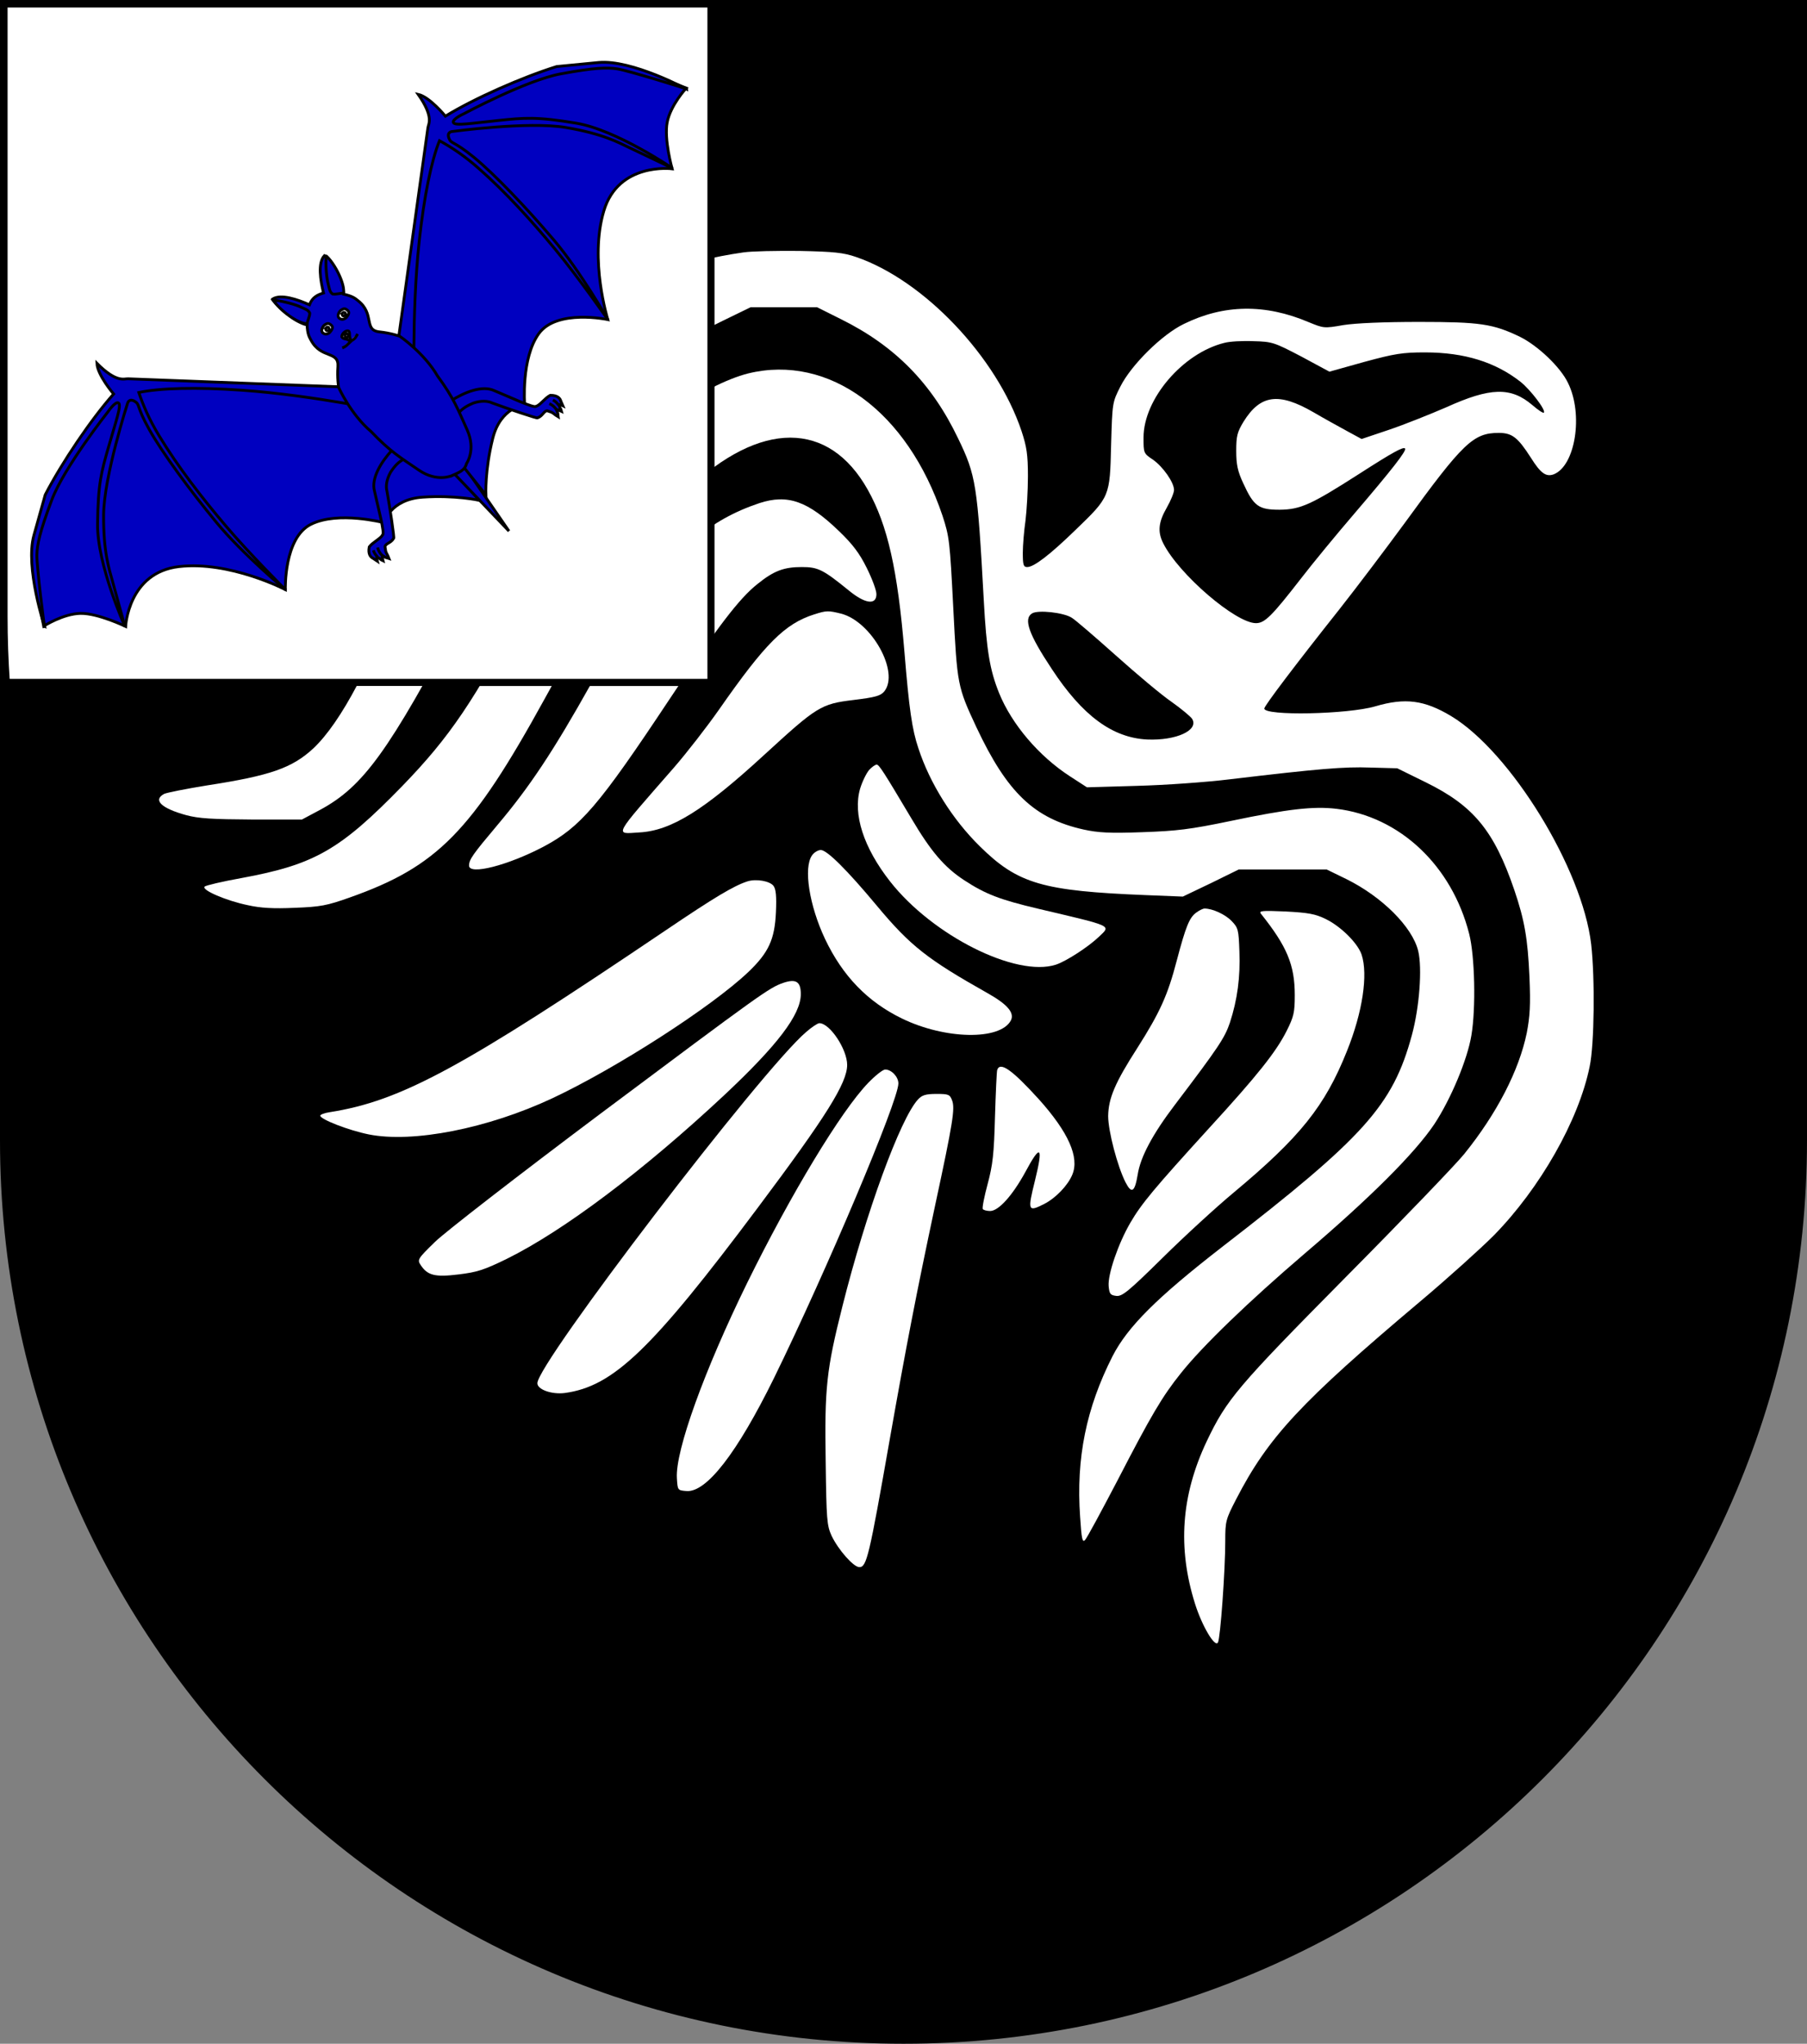
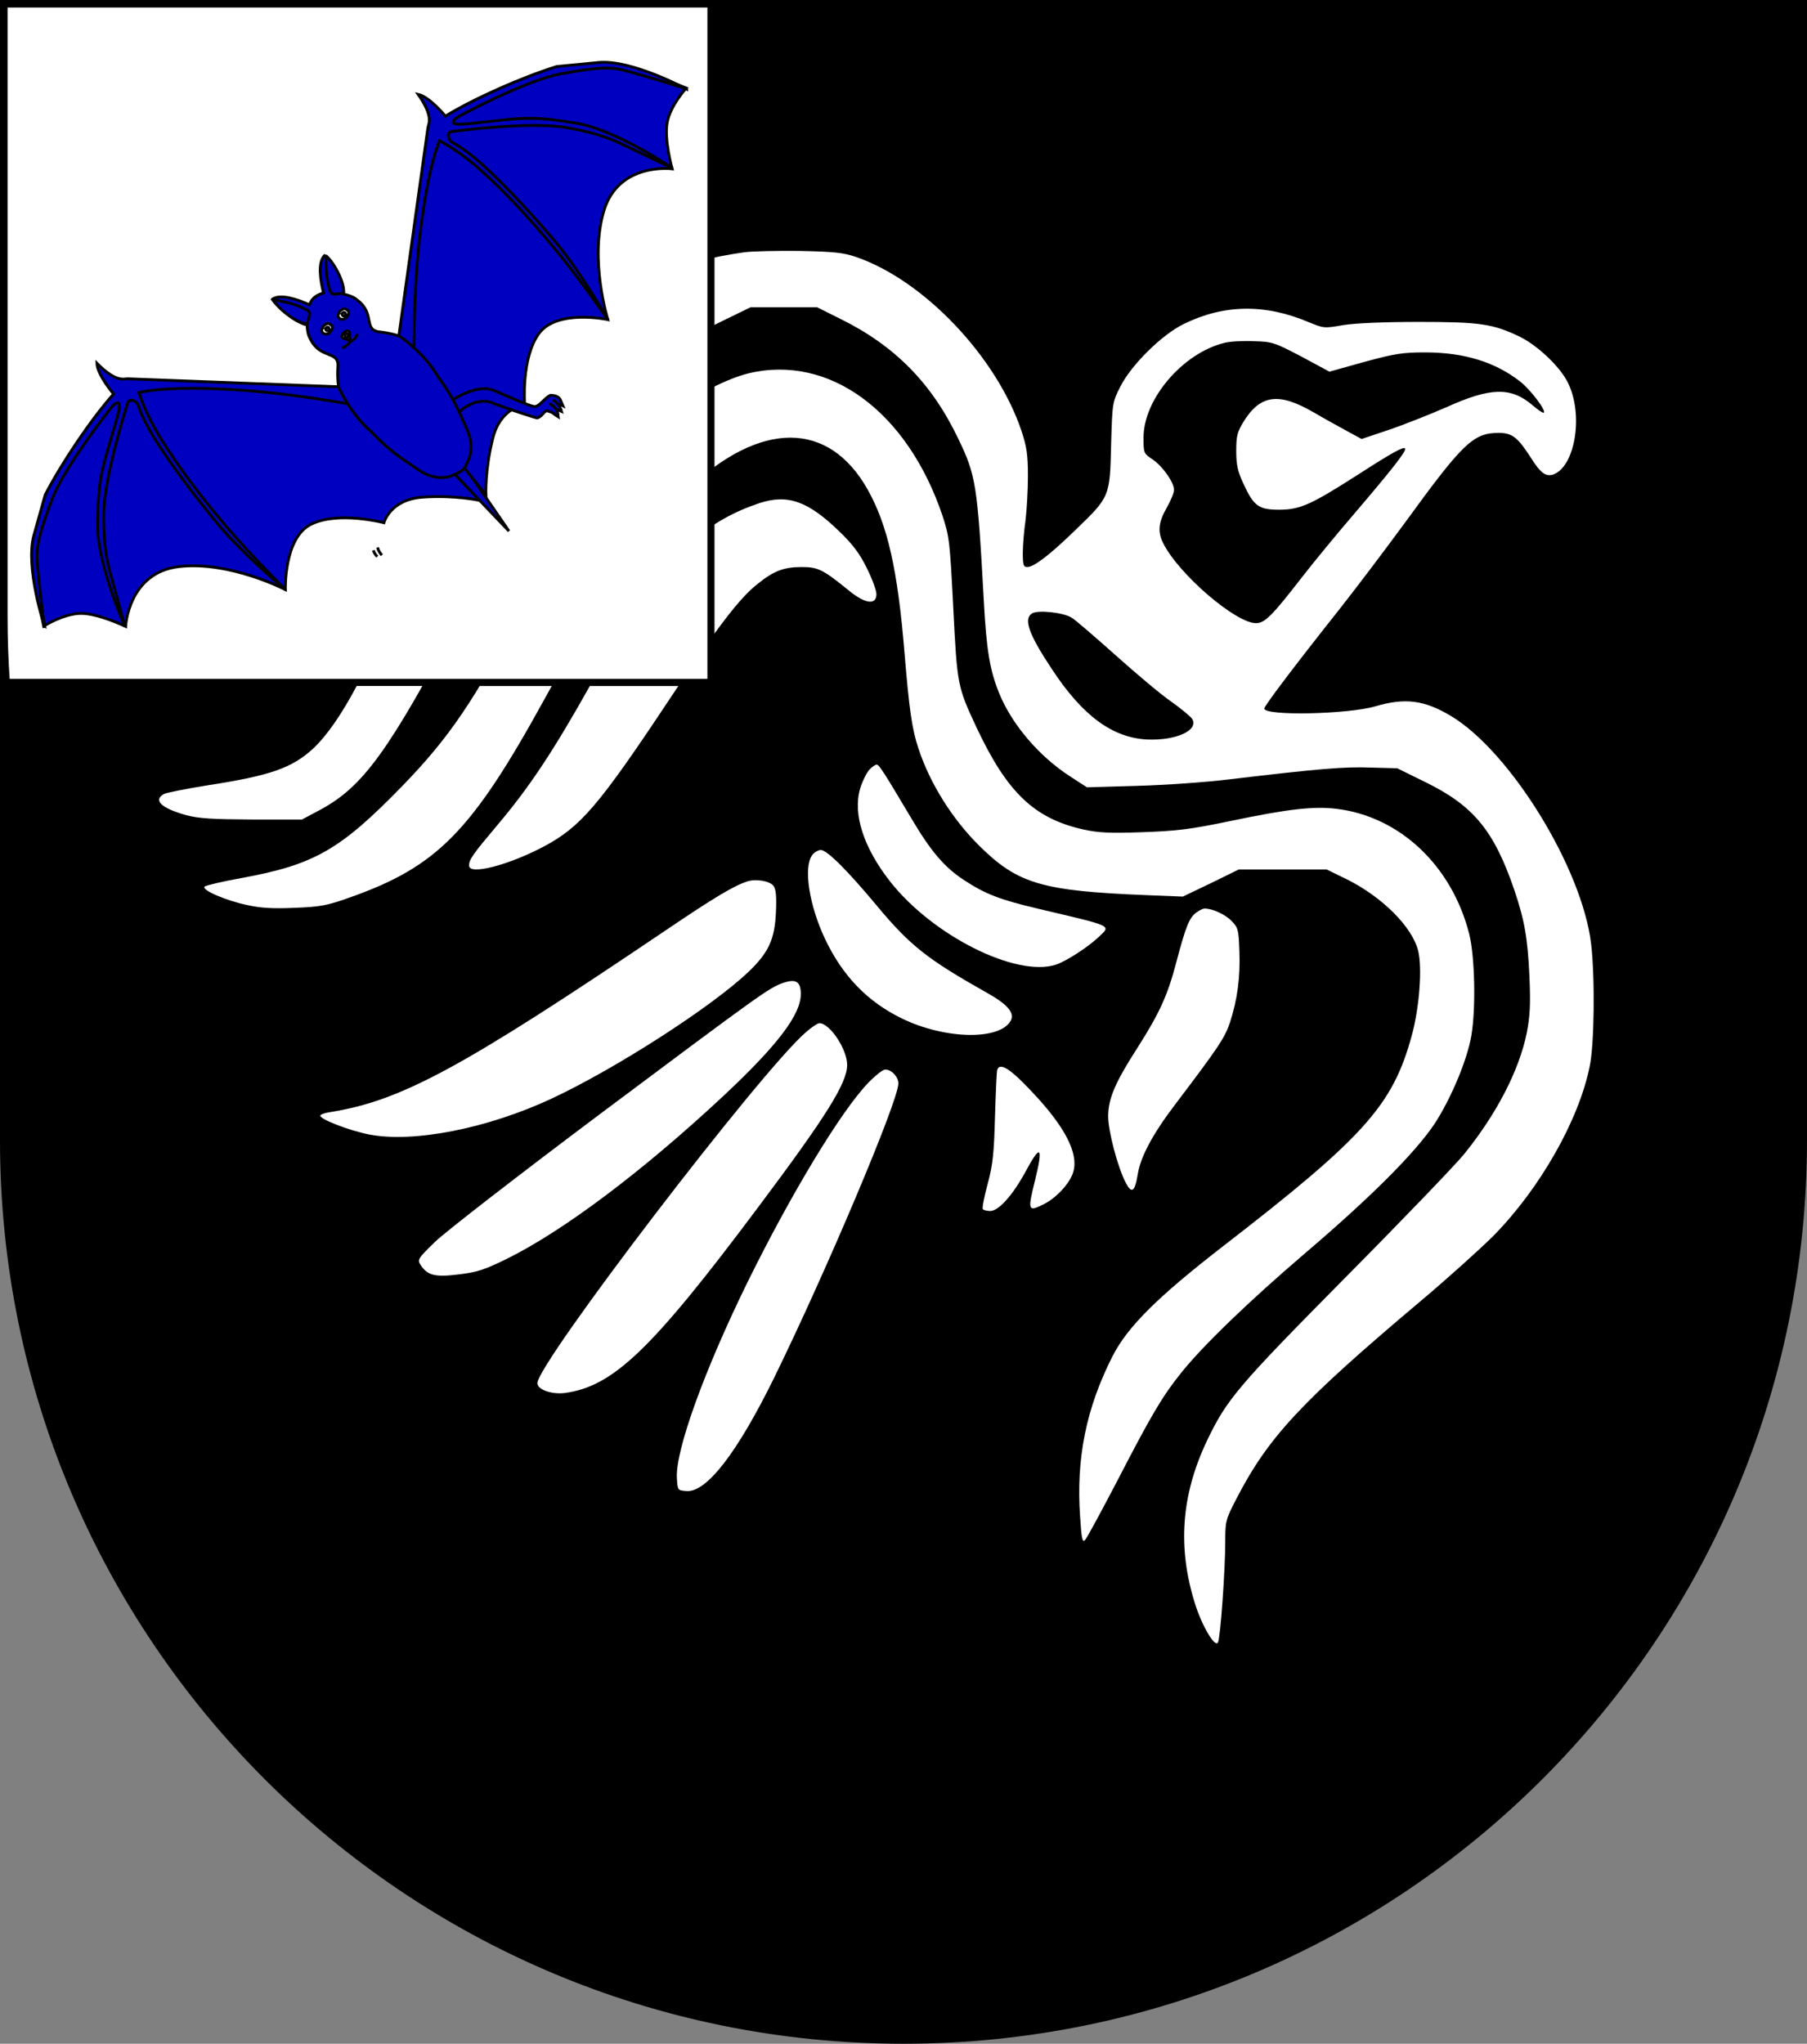
<svg xmlns="http://www.w3.org/2000/svg" xmlns:ns1="http://www.inkscape.org/namespaces/inkscape" xmlns:ns2="http://sodipodi.sourceforge.net/DTD/sodipodi-0.dtd" width="763" height="863" id="svg2" version="1.1" ns1:version="0.92.4 (5da689c313, 2019-01-14)" ns2:docname="Wappen_Eilein_ni_Rian.svg">
  <rect width="100%" height="100%" fill="#808080" stroke="none" />
  <defs id="defs4">
    <ns1:perspective ns2:type="inkscape:persp3d" ns1:vp_x="0 : 526.18109 : 1" ns1:vp_y="0 : 1000 : 0" ns1:vp_z="744.09448 : 526.18109 : 1" ns1:persp3d-origin="372.04724 : 350.78739 : 1" id="perspective10" />
    <ns1:perspective id="perspective2828" ns1:persp3d-origin="0.5 : 0.33333333 : 1" ns1:vp_z="1 : 0.5 : 1" ns1:vp_y="0 : 1000 : 0" ns1:vp_x="0 : 0.5 : 1" ns2:type="inkscape:persp3d" />
    <ns1:perspective id="perspective2828-7" ns1:persp3d-origin="0.5 : 0.33333333 : 1" ns1:vp_z="1 : 0.5 : 1" ns1:vp_y="0 : 1000 : 0" ns1:vp_x="0 : 0.5 : 1" ns2:type="inkscape:persp3d" />
    <ns1:perspective id="perspective3640" ns1:persp3d-origin="0.5 : 0.33333333 : 1" ns1:vp_z="1 : 0.5 : 1" ns1:vp_y="0 : 1000 : 0" ns1:vp_x="0 : 0.5 : 1" ns2:type="inkscape:persp3d" />
    <ns1:perspective id="perspective3670" ns1:persp3d-origin="0.5 : 0.33333333 : 1" ns1:vp_z="1 : 0.5 : 1" ns1:vp_y="0 : 1000 : 0" ns1:vp_x="0 : 0.5 : 1" ns2:type="inkscape:persp3d" />
    <ns1:perspective id="perspective3693" ns1:persp3d-origin="0.5 : 0.33333333 : 1" ns1:vp_z="1 : 0.5 : 1" ns1:vp_y="0 : 1000 : 0" ns1:vp_x="0 : 0.5 : 1" ns2:type="inkscape:persp3d" />
    <ns1:perspective id="perspective3720" ns1:persp3d-origin="0.5 : 0.33333333 : 1" ns1:vp_z="1 : 0.5 : 1" ns1:vp_y="0 : 1000 : 0" ns1:vp_x="0 : 0.5 : 1" ns2:type="inkscape:persp3d" />
    <ns1:perspective id="perspective3747" ns1:persp3d-origin="0.5 : 0.33333333 : 1" ns1:vp_z="1 : 0.5 : 1" ns1:vp_y="0 : 1000 : 0" ns1:vp_x="0 : 0.5 : 1" ns2:type="inkscape:persp3d" />
    <ns1:perspective id="perspective3763" ns1:persp3d-origin="0.5 : 0.33333333 : 1" ns1:vp_z="1 : 0.5 : 1" ns1:vp_y="0 : 1000 : 0" ns1:vp_x="0 : 0.5 : 1" ns2:type="inkscape:persp3d" />
    <ns1:perspective id="perspective3792" ns1:persp3d-origin="0.5 : 0.33333333 : 1" ns1:vp_z="1 : 0.5 : 1" ns1:vp_y="0 : 1000 : 0" ns1:vp_x="0 : 0.5 : 1" ns2:type="inkscape:persp3d" />
    <ns1:perspective id="perspective3814" ns1:persp3d-origin="0.5 : 0.33333333 : 1" ns1:vp_z="1 : 0.5 : 1" ns1:vp_y="0 : 1000 : 0" ns1:vp_x="0 : 0.5 : 1" ns2:type="inkscape:persp3d" />
    <ns1:perspective id="perspective3841" ns1:persp3d-origin="0.5 : 0.33333333 : 1" ns1:vp_z="1 : 0.5 : 1" ns1:vp_y="0 : 1000 : 0" ns1:vp_x="0 : 0.5 : 1" ns2:type="inkscape:persp3d" />
    <ns1:perspective id="perspective3841-5" ns1:persp3d-origin="0.5 : 0.33333333 : 1" ns1:vp_z="1 : 0.5 : 1" ns1:vp_y="0 : 1000 : 0" ns1:vp_x="0 : 0.5 : 1" ns2:type="inkscape:persp3d" />
    <ns1:perspective id="perspective3872" ns1:persp3d-origin="0.5 : 0.33333333 : 1" ns1:vp_z="1 : 0.5 : 1" ns1:vp_y="0 : 1000 : 0" ns1:vp_x="0 : 0.5 : 1" ns2:type="inkscape:persp3d" />
    <ns1:perspective id="perspective3898" ns1:persp3d-origin="0.5 : 0.33333333 : 1" ns1:vp_z="1 : 0.5 : 1" ns1:vp_y="0 : 1000 : 0" ns1:vp_x="0 : 0.5 : 1" ns2:type="inkscape:persp3d" />
    <ns1:perspective id="perspective3920" ns1:persp3d-origin="0.5 : 0.33333333 : 1" ns1:vp_z="1 : 0.5 : 1" ns1:vp_y="0 : 1000 : 0" ns1:vp_x="0 : 0.5 : 1" ns2:type="inkscape:persp3d" />
    <ns1:perspective id="perspective2860" ns1:persp3d-origin="0.5 : 0.33333333 : 1" ns1:vp_z="1 : 0.5 : 1" ns1:vp_y="0 : 1000 : 0" ns1:vp_x="0 : 0.5 : 1" ns2:type="inkscape:persp3d" />
    <ns1:perspective id="perspective3672" ns1:persp3d-origin="0.5 : 0.33333333 : 1" ns1:vp_z="1 : 0.5 : 1" ns1:vp_y="0 : 1000 : 0" ns1:vp_x="0 : 0.5 : 1" ns2:type="inkscape:persp3d" />
    <ns1:perspective id="perspective3695" ns1:persp3d-origin="0.5 : 0.33333333 : 1" ns1:vp_z="1 : 0.5 : 1" ns1:vp_y="0 : 1000 : 0" ns1:vp_x="0 : 0.5 : 1" ns2:type="inkscape:persp3d" />
    <ns1:perspective id="perspective3261" ns1:persp3d-origin="0.5 : 0.33333333 : 1" ns1:vp_z="1 : 0.5 : 1" ns1:vp_y="0 : 1000 : 0" ns1:vp_x="0 : 0.5 : 1" ns2:type="inkscape:persp3d" />
    <ns1:perspective id="perspective2828-1" ns1:persp3d-origin="0.5 : 0.33333333 : 1" ns1:vp_z="1 : 0.5 : 1" ns1:vp_y="0 : 1000 : 0" ns1:vp_x="0 : 0.5 : 1" ns2:type="inkscape:persp3d" />
    <ns1:perspective id="perspective3652" ns1:persp3d-origin="0.5 : 0.33333333 : 1" ns1:vp_z="1 : 0.5 : 1" ns1:vp_y="0 : 1000 : 0" ns1:vp_x="0 : 0.5 : 1" ns2:type="inkscape:persp3d" />
    <ns1:perspective id="perspective3652-2" ns1:persp3d-origin="0.5 : 0.33333333 : 1" ns1:vp_z="1 : 0.5 : 1" ns1:vp_y="0 : 1000 : 0" ns1:vp_x="0 : 0.5 : 1" ns2:type="inkscape:persp3d" />
    <ns1:perspective id="perspective3652-5" ns1:persp3d-origin="0.5 : 0.33333333 : 1" ns1:vp_z="1 : 0.5 : 1" ns1:vp_y="0 : 1000 : 0" ns1:vp_x="0 : 0.5 : 1" ns2:type="inkscape:persp3d" />
    <ns1:perspective id="perspective3727" ns1:persp3d-origin="0.5 : 0.33333333 : 1" ns1:vp_z="1 : 0.5 : 1" ns1:vp_y="0 : 1000 : 0" ns1:vp_x="0 : 0.5 : 1" ns2:type="inkscape:persp3d" />
    <ns1:perspective id="perspective3843" ns1:persp3d-origin="0.5 : 0.33333333 : 1" ns1:vp_z="1 : 0.5 : 1" ns1:vp_y="0 : 1000 : 0" ns1:vp_x="0 : 0.5 : 1" ns2:type="inkscape:persp3d" />
    <ns1:perspective id="perspective3970" ns1:persp3d-origin="0.5 : 0.33333333 : 1" ns1:vp_z="1 : 0.5 : 1" ns1:vp_y="0 : 1000 : 0" ns1:vp_x="0 : 0.5 : 1" ns2:type="inkscape:persp3d" />
    <ns1:perspective id="perspective4007" ns1:persp3d-origin="0.5 : 0.33333333 : 1" ns1:vp_z="1 : 0.5 : 1" ns1:vp_y="0 : 1000 : 0" ns1:vp_x="0 : 0.5 : 1" ns2:type="inkscape:persp3d" />
    <ns1:perspective id="perspective4062" ns1:persp3d-origin="0.5 : 0.33333333 : 1" ns1:vp_z="1 : 0.5 : 1" ns1:vp_y="0 : 1000 : 0" ns1:vp_x="0 : 0.5 : 1" ns2:type="inkscape:persp3d" />
    <ns1:perspective id="perspective4153" ns1:persp3d-origin="0.5 : 0.33333333 : 1" ns1:vp_z="1 : 0.5 : 1" ns1:vp_y="0 : 1000 : 0" ns1:vp_x="0 : 0.5 : 1" ns2:type="inkscape:persp3d" />
    <ns1:perspective id="perspective4316" ns1:persp3d-origin="0.5 : 0.33333333 : 1" ns1:vp_z="1 : 0.5 : 1" ns1:vp_y="0 : 1000 : 0" ns1:vp_x="0 : 0.5 : 1" ns2:type="inkscape:persp3d" />
    <ns1:perspective id="perspective4316-9" ns1:persp3d-origin="0.5 : 0.33333333 : 1" ns1:vp_z="1 : 0.5 : 1" ns1:vp_y="0 : 1000 : 0" ns1:vp_x="0 : 0.5 : 1" ns2:type="inkscape:persp3d" />
    <ns1:perspective id="perspective2898" ns1:persp3d-origin="0.5 : 0.33333333 : 1" ns1:vp_z="1 : 0.5 : 1" ns1:vp_y="0 : 1000 : 0" ns1:vp_x="0 : 0.5 : 1" ns2:type="inkscape:persp3d" />
    <ns1:perspective id="perspective3337" ns1:persp3d-origin="0.5 : 0.33333333 : 1" ns1:vp_z="1 : 0.5 : 1" ns1:vp_y="0 : 1000 : 0" ns1:vp_x="0 : 0.5 : 1" ns2:type="inkscape:persp3d" />
    <ns1:perspective id="perspective3373" ns1:persp3d-origin="0.5 : 0.33333333 : 1" ns1:vp_z="1 : 0.5 : 1" ns1:vp_y="0 : 1000 : 0" ns1:vp_x="0 : 0.5 : 1" ns2:type="inkscape:persp3d" />
    <ns1:perspective id="perspective3191" ns1:persp3d-origin="0.5 : 0.33333333 : 1" ns1:vp_z="1 : 0.5 : 1" ns1:vp_y="0 : 1000 : 0" ns1:vp_x="0 : 0.5 : 1" ns2:type="inkscape:persp3d" />
    <ns1:perspective id="perspective3606" ns1:persp3d-origin="0.5 : 0.33333333 : 1" ns1:vp_z="1 : 0.5 : 1" ns1:vp_y="0 : 1000 : 0" ns1:vp_x="0 : 0.5 : 1" ns2:type="inkscape:persp3d" />
    <ns1:perspective id="perspective5054" ns1:persp3d-origin="0.5 : 0.33333333 : 1" ns1:vp_z="1 : 0.5 : 1" ns1:vp_y="0 : 1000 : 0" ns1:vp_x="0 : 0.5 : 1" ns2:type="inkscape:persp3d" />
    <ns1:perspective id="perspective5466" ns1:persp3d-origin="0.5 : 0.33333333 : 1" ns1:vp_z="1 : 0.5 : 1" ns1:vp_y="0 : 1000 : 0" ns1:vp_x="0 : 0.5 : 1" ns2:type="inkscape:persp3d" />
    <ns1:perspective id="perspective5466-3" ns1:persp3d-origin="0.5 : 0.33333333 : 1" ns1:vp_z="1 : 0.5 : 1" ns1:vp_y="0 : 1000 : 0" ns1:vp_x="0 : 0.5 : 1" ns2:type="inkscape:persp3d" />
    <ns1:perspective id="perspective6147" ns1:persp3d-origin="0.5 : 0.33333333 : 1" ns1:vp_z="1 : 0.5 : 1" ns1:vp_y="0 : 1000 : 0" ns1:vp_x="0 : 0.5 : 1" ns2:type="inkscape:persp3d" />
    <ns1:perspective id="perspective6821" ns1:persp3d-origin="0.5 : 0.33333333 : 1" ns1:vp_z="1 : 0.5 : 1" ns1:vp_y="0 : 1000 : 0" ns1:vp_x="0 : 0.5 : 1" ns2:type="inkscape:persp3d" />
    <linearGradient id="SVGID_118_" gradientUnits="userSpaceOnUse" x1="124.387" y1="51.503" x2="152.053" y2="51.503">
      <stop offset="0" style="stop-color:#BCBEC0" id="stop3772" />
      <stop offset="1" style="stop-color:#FFFFFF" id="stop3774" />
    </linearGradient>
    <linearGradient id="SVGID_119_" gradientUnits="userSpaceOnUse" x1="109.74" y1="46.293" x2="136.19" y2="46.293">
      <stop offset="0" style="stop-color:#BCBEC0" id="stop3779" />
      <stop offset="1" style="stop-color:#FFFFFF" id="stop3781" />
    </linearGradient>
    <linearGradient id="SVGID_120_" gradientUnits="userSpaceOnUse" x1="140.248" y1="46.293" x2="166.699" y2="46.293">
      <stop offset="0" style="stop-color:#BCBEC0" id="stop3786" />
      <stop offset="1" style="stop-color:#FFFFFF" id="stop3788" />
    </linearGradient>
    <linearGradient id="SVGID_121_" gradientUnits="userSpaceOnUse" x1="105.371" y1="33.144" x2="114.318" y2="62.41">
      <stop offset="0" style="stop-color:#F9ED32" id="stop3795" />
      <stop offset="1" style="stop-color:#FBB040" id="stop3797" />
    </linearGradient>
    <linearGradient id="SVGID_122_" gradientUnits="userSpaceOnUse" x1="391.129" y1="33.144" x2="400.077" y2="62.41" gradientTransform="matrix(-1,0,0,1,562.196,0)">
      <stop offset="0" style="stop-color:#F9ED32" id="stop3802" />
      <stop offset="1" style="stop-color:#FBB040" id="stop3804" />
    </linearGradient>
    <linearGradient id="SVGID_123_" gradientUnits="userSpaceOnUse" x1="141.657" y1="36.974" x2="134.939" y2="58.95">
      <stop offset="0" style="stop-color:#F9ED32" id="stop3811" />
      <stop offset="1" style="stop-color:#FBB040" id="stop3813" />
    </linearGradient>
    <linearGradient id="SVGID_124_" gradientUnits="userSpaceOnUse" x1="82.106" y1="101.544" x2="194.333" y2="101.544">
      <stop offset="0" style="stop-color:#BCBEC0" id="stop3820" />
      <stop offset="1" style="stop-color:#FFFFFF" id="stop3822" />
    </linearGradient>
    <linearGradient id="SVGID_125_" gradientUnits="userSpaceOnUse" x1="82.082" y1="61.652" x2="138.219" y2="61.652">
      <stop offset="0" style="stop-color:#BCBEC0" id="stop3827" />
      <stop offset="1" style="stop-color:#FFFFFF" id="stop3829" />
    </linearGradient>
    <linearGradient id="SVGID_126_" gradientUnits="userSpaceOnUse" x1="138.219" y1="61.652" x2="194.357" y2="61.652">
      <stop offset="0" style="stop-color:#BCBEC0" id="stop3834" />
      <stop offset="1" style="stop-color:#FFFFFF" id="stop3836" />
    </linearGradient>
    <linearGradient id="SVGID_127_" gradientUnits="userSpaceOnUse" x1="131.162" y1="48.7" x2="143.066" y2="87.636">
      <stop offset="0" style="stop-color:#BCBEC0" id="stop3843" />
      <stop offset="1" style="stop-color:#FFFFFF" id="stop3845" />
    </linearGradient>
    <linearGradient id="SVGID_128_" gradientUnits="userSpaceOnUse" x1="129.167" y1="97.144" x2="147.27" y2="97.144">
      <stop offset="0" style="stop-color:#BCBEC0" id="stop3850" />
      <stop offset="1" style="stop-color:#FFFFFF" id="stop3852" />
    </linearGradient>
    <linearGradient id="SVGID_129_" gradientUnits="userSpaceOnUse" x1="133.121" y1="132.838" x2="143.317" y2="132.838">
      <stop offset="0" style="stop-color:#BCBEC0" id="stop3857" />
      <stop offset="1" style="stop-color:#E6E7E8" id="stop3859" />
    </linearGradient>
    <linearGradient id="SVGID_130_" gradientUnits="userSpaceOnUse" x1="137.277" y1="137.602" x2="144.994" y2="162.843">
      <stop offset="0" style="stop-color:#F9ED32" id="stop3864" />
      <stop offset="1" style="stop-color:#FBB040" id="stop3866" />
    </linearGradient>
  </defs>
  <ns2:namedview id="base" pagecolor="#ffffff" bordercolor="#666666" borderopacity="1.0" ns1:pageopacity="0.0" ns1:pageshadow="2" ns1:zoom="0.70710678" ns1:cx="588.63664" ns1:cy="472.02945" ns1:document-units="px" ns1:current-layer="layer1" showgrid="true" ns1:window-width="1920" ns1:window-height="1001" ns1:window-x="-9" ns1:window-y="-9" ns1:window-maximized="1" ns1:snap-bbox="true" ns1:bbox-paths="true" ns1:bbox-nodes="true" ns1:snap-bbox-midpoints="true" ns1:snap-bbox-edge-midpoints="true" ns1:object-paths="true" ns1:snap-intersection-paths="true" ns1:object-nodes="true" ns1:snap-smooth-nodes="true" ns1:snap-midpoints="true" ns1:snap-center="true" ns1:snap-object-midpoints="true" ns1:snap-text-baseline="true" ns1:snap-page="true">
    <ns1:grid type="xygrid" id="grid2816" empspacing="5" visible="true" enabled="true" snapvisiblegridlinesonly="true" />
  </ns2:namedview>
  <g ns1:groupmode="layer" id="layer2" ns1:label="Ebene 2" />
  <g ns1:label="Ebene 1" ns1:groupmode="layer" id="layer1" transform="translate(-1.644,-192.036)">
    <path style="fill:#000000;fill-opacity:1;stroke:#000000;stroke-width:3;stroke-miterlimit:4;stroke-opacity:1;stroke-dasharray:none" d="m 3.144,193.536 0,480 c 0,209.868 170.132,380 380,380 209.868,0 380,-170.132 380,-380 l 0,-480 -760,0 z" id="path2850" ns1:export-filename="C:\Users\Leder\Desktop\Leomar_03.png" ns1:export-xdpi="96" ns1:export-ydpi="96" />
    <g style="display:inline" transform="matrix(0.103,0,0,-0.103,-12.477,1236.942)" id="g1458">
      <path ns1:connector-curvature="0" id="path14" d="m 3185,9110 c -247,-35 -462,-116 -655,-244 -314,-210 -535,-535 -735,-1081 -130,-355 -260,-602 -374,-709 -87,-80 -175,-111 -434,-151 -87,-14 -167,-30 -177,-35 -47,-25 -12,-59 90,-87 52,-14 107,-17 270,-18 h 205 l 75,40 c 176,95 281,239 580,805 244,462 344,610 550,824 165,171 301,269 525,378 l 109,53 h 137 136 l 96,-48 c 223,-110 374,-264 482,-490 73,-151 79,-188 105,-662 11,-207 25,-288 63,-382 52,-128 163,-258 289,-340 l 71,-46 206,6 c 113,3 285,15 381,27 361,43 468,52 575,48 l 110,-3 118,-58 c 195,-96 279,-198 362,-441 42,-124 55,-199 62,-356 5,-116 2,-162 -11,-230 -32,-155 -123,-331 -257,-497 -35,-43 -252,-269 -484,-503 -447,-452 -489,-502 -571,-674 -105,-222 -120,-437 -48,-666 29,-92 82,-181 94,-159 10,18 30,296 30,417 0,80 2,88 45,171 131,254 265,398 755,811 113,95 248,217 301,270 189,193 348,471 393,693 19,89 22,362 6,501 -36,309 -330,788 -574,935 -110,66 -189,76 -311,40 -113,-33 -455,-40 -455,-9 0,11 128,180 308,407 71,90 191,249 268,354 239,329 281,369 385,369 55,0 78,-18 132,-102 40,-64 62,-79 93,-68 89,34 123,246 59,375 -31,65 -124,153 -197,189 -110,53 -163,61 -413,61 -146,0 -260,-5 -311,-13 -79,-14 -81,-13 -142,12 -179,76 -348,73 -511,-7 -90,-43 -217,-169 -261,-257 -33,-65 -33,-66 -38,-240 -5,-211 -5,-212 -144,-346 -106,-103 -172,-154 -200,-154 -15,0 -18,8 -18,58 0,31 5,91 11,132 5,41 10,123 10,182 0,89 -5,121 -26,185 -102,305 -401,619 -678,714 -52,18 -90,22 -232,25 -93,1 -197,-1 -230,-6 z m 2287,-427 115,-62 143,40 c 125,34 157,39 249,39 162,0 289,-40 392,-121 41,-33 105,-117 95,-126 -3,-3 -24,11 -47,31 -88,75 -172,73 -353,-9 -67,-29 -172,-71 -234,-92 l -113,-38 -57,31 c -31,17 -95,52 -141,79 -142,82 -217,72 -286,-39 -26,-43 -30,-59 -30,-120 0,-56 6,-84 29,-133 43,-94 63,-108 149,-108 85,1 128,20 326,147 140,90 181,112 188,104 8,-8 -54,-87 -207,-266 -73,-85 -171,-204 -218,-265 -121,-156 -150,-185 -186,-185 -83,0 -316,200 -380,327 -24,47 -20,87 14,146 17,30 30,62 30,73 0,31 -45,95 -86,124 -39,26 -39,27 -39,91 0,158 161,346 331,388 22,6 75,9 120,7 77,-2 85,-5 196,-63 z M 4531,7612 c 15,-9 96,-79 180,-154 85,-76 187,-162 228,-190 41,-29 79,-61 85,-70 29,-47 -65,-90 -184,-85 -142,7 -265,97 -391,289 -95,143 -117,206 -81,228 24,15 129,4 163,-18 z" style="fill:#ffffff" />
      <path ns1:connector-curvature="0" id="path16" d="m 3205,8614 c -88,-22 -214,-86 -297,-153 -88,-71 -305,-292 -371,-378 -70,-91 -132,-195 -246,-413 -209,-398 -310,-547 -506,-749 -254,-261 -359,-321 -658,-376 -78,-14 -146,-30 -151,-35 -14,-14 89,-58 176,-76 53,-12 106,-15 193,-11 106,4 132,9 225,42 360,127 501,271 800,815 282,513 393,675 583,856 301,286 582,286 742,0 81,-145 122,-327 150,-666 19,-232 31,-316 57,-393 47,-144 140,-292 252,-402 156,-154 257,-183 682,-200 l 150,-6 115,55 114,56 h 181 180 l 80,-39 c 146,-72 271,-196 295,-295 17,-71 5,-231 -26,-345 -78,-288 -195,-418 -780,-870 -264,-205 -385,-325 -447,-446 -108,-213 -150,-418 -133,-659 6,-90 9,-106 20,-95 8,8 67,118 133,244 138,267 183,344 260,440 88,111 279,295 507,490 270,230 452,412 532,531 68,103 136,266 152,364 19,112 14,326 -9,416 -71,280 -285,482 -545,513 -94,11 -199,-1 -433,-50 -168,-35 -221,-41 -363,-46 -133,-5 -181,-2 -240,11 -202,45 -313,151 -439,419 -78,167 -79,173 -95,490 -14,273 -16,291 -44,377 -144,428 -465,664 -796,584 z" style="fill:#ffffff" />
      <path ns1:connector-curvature="0" id="path18" d="m 3250,8082 c -203,-68 -345,-189 -507,-432 -28,-41 -110,-180 -183,-309 -155,-277 -253,-424 -384,-579 -101,-120 -116,-141 -116,-166 0,-40 159,1 304,77 153,81 227,167 519,607 195,294 285,412 360,471 67,54 108,69 181,69 67,0 87,-10 194,-97 66,-54 112,-60 112,-14 0,16 -18,64 -40,108 -29,59 -58,97 -112,149 -129,125 -212,154 -328,116 z" style="fill:#ffffff" />
-       <path ns1:connector-curvature="0" id="path20" d="m 3475,7626 c -120,-38 -201,-119 -390,-390 -49,-70 -132,-177 -185,-238 -254,-291 -244,-272 -142,-266 130,7 264,90 512,318 216,198 232,209 366,225 90,11 111,17 126,35 64,79 -52,287 -177,319 -53,13 -59,13 -110,-3 z" style="fill:#ffffff" />
      <path ns1:connector-curvature="0" id="path22" d="m 3700,6988 c -11,-13 -28,-47 -37,-77 -30,-104 14,-241 123,-380 174,-222 517,-394 680,-341 42,14 132,72 177,115 49,47 60,41 -249,114 -157,37 -217,60 -304,117 -81,53 -136,117 -217,254 -113,190 -132,220 -142,220 -6,0 -20,-10 -31,-22 z" style="fill:#ffffff" />
      <path ns1:connector-curvature="0" id="path24" d="m 3466,6638 c -36,-51 -11,-206 53,-342 72,-152 174,-258 316,-327 177,-86 402,-90 446,-8 16,31 -13,66 -97,113 -245,138 -315,193 -451,356 -124,149 -206,230 -231,230 -11,0 -28,-10 -36,-22 z" style="fill:#ffffff" />
      <path ns1:connector-curvature="0" id="path26" d="m 3200,6531 c -55,-18 -134,-65 -335,-201 -835,-564 -1084,-699 -1377,-745 -21,-3 -38,-10 -38,-14 0,-15 115,-60 199,-77 181,-36 487,24 752,148 264,124 652,374 803,517 84,80 109,134 114,246 3,65 0,95 -10,108 -15,20 -72,30 -108,18 z" style="fill:#ffffff" />
      <path ns1:connector-curvature="0" id="path28" d="m 5042,6404 c -29,-20 -44,-58 -81,-198 -37,-142 -69,-212 -161,-357 -92,-143 -119,-207 -120,-280 0,-61 38,-206 71,-271 25,-49 38,-41 50,31 11,72 61,166 153,287 179,236 204,274 225,336 31,95 43,187 39,292 -3,89 -5,97 -32,125 -26,27 -78,51 -111,51 -6,0 -21,-7 -33,-16 z" style="fill:#ffffff" />
-       <path ns1:connector-curvature="0" id="path30" d="m 5306,6399 c 107,-134 139,-210 139,-334 0,-71 -4,-88 -33,-146 -43,-86 -120,-183 -318,-399 -224,-246 -277,-309 -323,-388 -50,-86 -93,-212 -89,-260 3,-32 7,-37 31,-40 24,-3 49,17 190,156 89,88 221,209 292,268 272,227 374,354 464,580 64,159 87,313 60,395 -16,47 -84,115 -147,146 -43,21 -71,26 -165,31 -95,4 -110,3 -101,-9 z" style="fill:#ffffff" />
      <path ns1:connector-curvature="0" id="path32" d="m 3347,6115 c -57,-20 -92,-45 -747,-535 -336,-252 -638,-486 -679,-526 -72,-70 -74,-74 -59,-96 28,-42 58,-50 155,-38 75,9 104,18 198,64 234,116 558,360 889,669 220,206 316,332 316,416 0,52 -20,64 -73,46 z" style="fill:#ffffff" />
      <path ns1:connector-curvature="0" id="path34" d="M 3442,5914 C 3259,5758 2340,4556 2340,4474 c 0,-26 59,-47 113,-40 198,27 355,177 791,760 281,375 366,511 366,585 0,64 -71,171 -114,171 -7,0 -31,-16 -54,-36 z" style="fill:#ffffff" />
      <path ns1:connector-curvature="0" id="path36" d="m 4225,5758 c -2,-7 -6,-94 -9,-193 -4,-150 -9,-196 -30,-274 -14,-52 -23,-98 -20,-103 3,-4 16,-8 30,-8 35,0 92,64 144,159 63,118 75,108 40,-34 -31,-125 -29,-130 38,-96 47,24 97,76 115,120 30,71 -16,174 -137,309 -110,121 -159,156 -171,120 z" style="fill:#ffffff" />
      <path ns1:connector-curvature="0" id="path38" d="m 3696,5705 c -111,-115 -317,-456 -496,-820 -175,-357 -295,-688 -288,-800 3,-50 3,-50 39,-53 82,-7 208,156 359,463 215,439 510,1137 510,1208 0,27 -28,57 -54,57 -10,0 -41,-25 -70,-55 z" style="fill:#ffffff" />
-       <path ns1:connector-curvature="0" id="path40" d="m 3901,5638 c -73,-78 -214,-465 -310,-847 -66,-262 -74,-335 -69,-641 3,-235 5,-259 24,-301 27,-57 90,-129 114,-129 30,0 40,42 125,526 68,385 108,592 185,954 74,344 83,401 70,434 -9,24 -15,26 -64,26 -44,0 -59,-5 -75,-22 z" style="fill:#ffffff" />
    </g>
    <path ns1:connector-curvature="0" style="fill:#ffffff;fill-opacity:1;fill-rule:nonzero;stroke:#000000;stroke-width:3;stroke-opacity:1" d="m 3.344,193.702 v 258.5 c 0,9.525 0.33,18.858 0.969,28 H 301.844 v -286.5 z" id="rect2396" />
    <g id="g4978" transform="translate(0,1.5)">
      <g transform="matrix(0.572,-0.479,0.479,0.572,-269.998,249.342)" id="g5794">
        <g id="g5579" style="fill:#0000c0;fill-opacity:1;stroke:#000000;stroke-width:1.587;stroke-miterlimit:4;stroke-dasharray:none;stroke-opacity:1" transform="translate(-0.405)">
          <path style="fill:#0000c0;fill-opacity:1;fill-rule:evenodd;stroke:#000000;stroke-width:1.587;stroke-linecap:butt;stroke-linejoin:miter;stroke-miterlimit:4;stroke-dasharray:none;stroke-opacity:1" id="path5994" d="m 121.57,460.896 c 0,0 12.989,1.658 20.678,7.906 7.689,6.248 14.791,22.007 14.791,22.007 0,0 20.751,-22.508 44.93,-6.556 24.179,15.952 37.765,48.604 37.765,48.604 0,0 18.123,-23.116 34.881,-19.025 16.758,4.091 32.194,25.822 32.194,25.822 0,0 11.072,-7.936 26.077,2.984 15.005,10.92 23.491,22.034 23.491,22.034 l -1.72,-68.707 c 0,0 -22.384,-32.347 -23.5,-33.315 -1.116,-0.968 -82.501,-75.696 -82.501,-75.696 l -5.747,4.203 -8.579,-3.262 -41.805,9.265 -19.351,7.439 -23.136,15.43 -12.207,13.632 -11.41,18.498 z" ns1:connector-curvature="0" />
          <path ns2:nodetypes="sscssscsscssscsscsccccccscs" style="fill:#0000c0;fill-opacity:1;fill-rule:evenodd;stroke:#000000;stroke-width:1.587;stroke-linecap:butt;stroke-linejoin:miter;stroke-miterlimit:4;stroke-dasharray:none;stroke-opacity:1" id="path5996" d="m 240.822,420.364 c -3.058,20.102 -3.93,41.614 -3.797,63.029 0.133,21.416 2.745,49.82 2.745,49.82 0,0 -5.717,-31.097 -5.536,-54.661 0.181,-23.564 1.796,-49.757 4.629,-64.729 2.832,-14.972 5.132,-13.946 3.893,-17.441 -1.239,-3.494 -3.709,-1.763 -3.709,-1.763 0,0 -36.881,23.214 -50.892,39.629 -14.011,16.416 -17.509,25.97 -20.234,31.837 -2.725,5.867 -11.245,24.623 -11.245,24.623 0,0 10.372,-36.998 25.358,-54.503 14.987,-17.506 20.674,-21.289 32.91,-29.561 12.236,-8.272 20.911,-13.338 20.219,-15.39 -0.692,-2.052 -7.817,5.6e-4 -7.817,5.6e-4 0,0 -39.222,8.114 -56.457,17.861 -17.235,9.747 -22.405,13.98 -26.309,18.34 -3.905,4.36 -23.192,34.113 -22.933,34.337 0,0 13.134,-33.151 28.701,-43.86 15.567,-10.709 19.646,-13.466 19.646,-13.466 18.914,-7.9 47.603,-16.148 66.301,-18.893 0,0 -0.173,-14.084 3.885,-19.371 1.393,15.896 6.313,16.508 7.933,18.057 l 108.091,97.722 c 0,0 -3.494,13.914 -4.644,13.401 -1.15,-0.513 -28.251,-35.945 -58.366,-64.956 -18.462,-17.786 -34.759,-30.696 -45.425,-36.349 -2.815,7.211 -5.323,15.615 -6.947,26.286 z" ns1:connector-curvature="0" />
        </g>
        <path ns1:connector-curvature="0" d="m 354.414,539.46 3.197,49.251 4.704,-50.007 z" id="path6006" style="fill:#0000c0;fill-opacity:1;fill-rule:evenodd;stroke:#000000;stroke-width:1.587;stroke-linecap:butt;stroke-linejoin:miter;stroke-miterlimit:4;stroke-dasharray:none;stroke-opacity:1" ns2:nodetypes="cccc" />
        <g transform="matrix(-1,0,0,1,717.095,0)" id="g5579-8" style="fill:#0000c0;fill-opacity:1;stroke:#000000;stroke-width:1.587;stroke-miterlimit:4;stroke-dasharray:none;stroke-opacity:1">
          <path style="fill:#0000c0;fill-opacity:1;fill-rule:evenodd;stroke:#000000;stroke-width:1.587;stroke-linecap:butt;stroke-linejoin:miter;stroke-miterlimit:4;stroke-dasharray:none;stroke-opacity:1" id="path5994-8" d="m 121.57,460.896 c 0,0 12.989,1.658 20.678,7.906 7.689,6.248 14.791,22.007 14.791,22.007 0,0 20.751,-22.508 44.93,-6.556 24.179,15.952 37.765,48.604 37.765,48.604 0,0 18.123,-23.116 34.881,-19.025 16.758,4.091 32.194,25.822 32.194,25.822 0,0 11.072,-7.936 26.077,2.984 15.005,10.92 23.491,22.034 23.491,22.034 l -1.72,-68.707 c 0,0 -22.384,-32.347 -23.5,-33.315 -1.116,-0.968 -82.501,-75.696 -82.501,-75.696 l -5.747,4.203 -8.579,-3.262 -41.805,9.265 -19.351,7.439 -23.136,15.43 -12.207,13.632 -11.41,18.498 z" ns1:connector-curvature="0" />
          <path ns2:nodetypes="sscssscsscssscsscsccccccscs" style="fill:#0000c0;fill-opacity:1;fill-rule:evenodd;stroke:#000000;stroke-width:1.587;stroke-linecap:butt;stroke-linejoin:miter;stroke-miterlimit:4;stroke-dasharray:none;stroke-opacity:1" id="path5996-2" d="m 240.822,420.364 c -3.058,20.102 -3.93,41.614 -3.797,63.029 0.133,21.416 2.745,49.82 2.745,49.82 0,0 -5.717,-31.097 -5.536,-54.661 0.181,-23.564 1.796,-49.757 4.629,-64.729 2.832,-14.972 5.132,-13.946 3.893,-17.441 -1.239,-3.494 -3.709,-1.763 -3.709,-1.763 0,0 -36.881,23.214 -50.892,39.629 -14.011,16.416 -17.509,25.97 -20.234,31.837 -2.725,5.867 -11.245,24.623 -11.245,24.623 0,0 10.372,-36.998 25.358,-54.503 14.987,-17.506 20.674,-21.289 32.91,-29.561 12.236,-8.272 20.911,-13.338 20.219,-15.39 -0.692,-2.052 -7.817,5.6e-4 -7.817,5.6e-4 0,0 -39.222,8.114 -56.457,17.861 -17.235,9.747 -22.405,13.98 -26.309,18.34 -3.905,4.36 -23.192,34.113 -22.933,34.337 0,0 13.134,-33.151 28.701,-43.86 15.567,-10.709 19.646,-13.466 19.646,-13.466 18.914,-7.9 47.603,-16.148 66.301,-18.893 0,0 -0.173,-14.084 3.885,-19.371 1.393,15.896 6.313,16.508 7.933,18.057 l 108.091,97.722 c 0,0 -3.494,13.914 -4.644,13.401 -1.15,-0.513 -28.251,-35.945 -58.366,-64.956 -18.462,-17.786 -34.759,-30.696 -45.425,-36.349 -2.815,7.211 -5.323,15.615 -6.947,26.286 z" ns1:connector-curvature="0" />
        </g>
        <g id="g5680" transform="matrix(0.993,-0.611,0.611,0.993,525.321,-98.598)" style="fill:#0000c0;fill-opacity:1;stroke:#000000;stroke-width:1.361;stroke-miterlimit:4;stroke-dasharray:none;stroke-opacity:1">
          <path ns2:nodetypes="cccccccccccccccccc" ns1:connector-curvature="0" id="path5674" d="m -380.426,379.904 c 6.105,4.927 12.164,12.088 11.398,18.494 -0.504,7.672 -2.173,21.384 -0.75,21.653 0.95,1.545 5.363,2.902 7.203,4.808 1.218,3.492 -0.017,5.106 -1.131,5.825 -0.502,0.41 -0.634,0.635 -1.735,1.594 0.13,-1.008 -0.054,-2.157 -0.148,-2.535 0,0 -0.045,0.792 -0.814,1.129 -0.759,0.521 -0.369,0.69 -1.809,1.626 0.272,-2.191 -0.067,-2.566 -0.067,-2.566 l -0.751,0.563 c -0.5,0.762 -1.522,0.912 -2.214,1.284 0.441,-2.069 0.977,-2.706 1.063,-3.761 l 0.024,-2.216 c -0.63,-1.567 -3.233,-1.272 -4.754,-3.374 -0.42,0.28 -0.354,-15.334 -0.104,-23.093 0.284,-2.462 -0.565,-5.554 -3.028,-8.811 -2.614,-2.923 -4.695,-4.571 -7.768,-5.497" style="fill:#0000c0;fill-opacity:1;stroke:#000000;stroke-width:1.361;stroke-linecap:butt;stroke-linejoin:miter;stroke-miterlimit:4;stroke-dasharray:none;stroke-opacity:1" />
          <path ns2:nodetypes="cc" ns1:connector-curvature="0" id="path5676" d="m -366.553,425.713 c -0.153,1.764 -0.803,2.913 -1.5,4.004" style="fill:#0000c0;fill-opacity:1;stroke:#000000;stroke-width:1.361;stroke-linecap:butt;stroke-linejoin:miter;stroke-miterlimit:4;stroke-dasharray:none;stroke-opacity:1" />
          <path ns2:nodetypes="cc" ns1:connector-curvature="0" id="path5678" d="m -364.327,426.776 c -0.18,1.406 -0.768,2.403 -1.441,3.316" style="fill:#0000c0;fill-opacity:1;stroke:#000000;stroke-width:1.361;stroke-linecap:butt;stroke-linejoin:miter;stroke-miterlimit:4;stroke-dasharray:none;stroke-opacity:1" />
        </g>
        <g id="g5680-5" transform="matrix(-0.993,-0.611,-0.611,0.993,190.781,-98.598)" style="fill:#0000c0;fill-opacity:1;stroke:#000000;stroke-width:1.361;stroke-miterlimit:4;stroke-dasharray:none;stroke-opacity:1">
-           <path ns2:nodetypes="cccccccccccccccccc" ns1:connector-curvature="0" id="path5674-1" d="m -380.426,379.904 c 6.105,4.927 12.164,12.088 11.398,18.494 -0.504,7.672 -2.173,21.384 -0.75,21.653 0.95,1.545 5.363,2.902 7.203,4.808 1.218,3.492 -0.017,5.106 -1.131,5.825 -0.502,0.41 -0.634,0.635 -1.735,1.594 0.13,-1.008 -0.054,-2.157 -0.148,-2.535 0,0 -0.045,0.792 -0.814,1.129 -0.759,0.521 -0.369,0.69 -1.809,1.626 0.272,-2.191 -0.067,-2.566 -0.067,-2.566 l -0.751,0.563 c -0.5,0.762 -1.522,0.912 -2.214,1.284 0.441,-2.069 0.977,-2.706 1.063,-3.761 l 0.024,-2.216 c -0.63,-1.567 -3.233,-1.272 -4.754,-3.374 -0.42,0.28 -0.354,-15.334 -0.104,-23.093 0.284,-2.462 -0.565,-5.554 -3.028,-8.811 -2.614,-2.923 -4.695,-4.571 -7.768,-5.497" style="fill:#0000c0;fill-opacity:1;stroke:#000000;stroke-width:1.361;stroke-linecap:butt;stroke-linejoin:miter;stroke-miterlimit:4;stroke-dasharray:none;stroke-opacity:1" />
          <path ns2:nodetypes="cc" ns1:connector-curvature="0" id="path5676-7" d="m -366.553,425.713 c -0.153,1.764 -0.803,2.913 -1.5,4.004" style="fill:#0000c0;fill-opacity:1;stroke:#000000;stroke-width:1.361;stroke-linecap:butt;stroke-linejoin:miter;stroke-miterlimit:4;stroke-dasharray:none;stroke-opacity:1" />
          <path ns2:nodetypes="cc" ns1:connector-curvature="0" id="path5678-1" d="m -364.327,426.776 c -0.18,1.406 -0.768,2.403 -1.441,3.316" style="fill:#0000c0;fill-opacity:1;stroke:#000000;stroke-width:1.361;stroke-linecap:butt;stroke-linejoin:miter;stroke-miterlimit:4;stroke-dasharray:none;stroke-opacity:1" />
        </g>
        <g id="g5543" transform="translate(-0.687,-0.713)" style="fill:#0000c0;fill-opacity:1;stroke:#000000;stroke-width:1.587;stroke-miterlimit:4;stroke-dasharray:none;stroke-opacity:1">
          <path ns1:connector-curvature="0" id="path5406" d="m 353.846,544.691 c -3e-5,0 -9.087,-2.357 -12.477,-14.365 -3.391,-12.008 -5.767,-18.658 -6.723,-34.165 -2.599,-14.822 1.952,-30.984 1.952,-30.984 -2e-5,0 2.672,-4.551 7.231,-9.262 6.402,-6.617 -4.621,-9.358 -2.038,-21.332 0.406,-1.982 0.606,-3.75 3.841,-8.021 0,0 -1.331,-1.101 -3.167,-6.151 -1.461,-4.02 -3.325,-15.888 -2.519,-17.563 5.546,0.594 10.76,9.201 14.008,15.892 4.027,-2.244 7.271,-1.356 10.399,0 3.248,-6.691 8.462,-15.299 14.008,-15.892 0.806,1.676 -1.059,13.543 -2.519,17.563 -1.835,5.051 -3.167,6.151 -3.167,6.151 3.235,4.271 3.435,6.039 3.841,8.021 2.583,11.974 -8.439,14.716 -2.038,21.332 4.558,4.711 7.231,9.262 7.231,9.262 0,0 4.551,16.162 1.952,30.984 -0.957,15.507 -3.333,22.157 -6.723,34.165 -3.391,12.008 -12.477,14.365 -12.477,14.365 -3.537,2.57 -7.075,0.9 -10.612,0 z" style="fill:#0000c0;fill-opacity:1;fill-rule:evenodd;stroke:#000000;stroke-width:1.587;stroke-linecap:butt;stroke-linejoin:miter;stroke-miterlimit:4;stroke-dasharray:none;stroke-opacity:1" ns2:nodetypes="csccsccsccccsccsccscc" />
          <path ns2:nodetypes="ccccc" style="fill:#0000c0;fill-opacity:1;fill-rule:evenodd;stroke:#000000;stroke-width:1.587;stroke-linecap:butt;stroke-linejoin:miter;stroke-miterlimit:4;stroke-dasharray:none;stroke-opacity:1" id="path6018" d="m 339.99,403.773 c -0.948,6.148 1.969,18.941 6.11,22.385 1.082,-1.252 3.569,-2.036 4.975,-3.695 0.497,-2.166 -0.334,-2.943 -2.228,-6.938 -1.83,-3.575 -7.061,-10.51 -8.857,-11.752 z" ns1:connector-curvature="0" />
          <path ns1:connector-curvature="0" d="m 352.654,438.127 c 1.878,-0.284 3.337,-0.824 3.402,-2.168 -0.186,-2.784 -1.46,-2.752 -2.955,-2.977 -1.502,-0.018 -3.516,1.049 -3.595,2.414 0.147,1.813 1.242,2.706 3.147,2.731 z" id="path7083" style="fill:#ffffff;fill-opacity:1;fill-rule:evenodd;stroke:#000000;stroke-width:1.587;stroke-linecap:butt;stroke-linejoin:miter;stroke-miterlimit:4;stroke-dasharray:none;stroke-opacity:1" ns2:nodetypes="ccccc" />
          <path ns1:connector-curvature="0" d="m 352.996,434.796 c -0.429,0.01 -1.052,0.479 -1.025,1.065 0.03,0.654 0.591,0.79 1.054,0.954 0.743,0.221 0.665,-0.265 0.929,-1.066 -0.131,-0.784 -0.371,-0.967 -0.959,-0.953 z" id="path7099" style="fill:#ffffff;fill-opacity:1;fill-rule:evenodd;stroke:#000000;stroke-width:1.587;stroke-linecap:butt;stroke-linejoin:miter;stroke-miterlimit:4;stroke-dasharray:none;stroke-opacity:1" ns2:nodetypes="cccccc" />
        </g>
        <path style="fill:#ffffff;fill-opacity:1;stroke:#000000;stroke-width:1.587;stroke-linecap:butt;stroke-linejoin:miter;stroke-miterlimit:4;stroke-dasharray:none;stroke-opacity:1" d="m 351.795,448.632 c 2.163,0.892 3.606,0.374 5.916,0.319 -0.23,-3.069 -2.42,-3.225 -2.072,-5.269 1.365,-1.666 4.595,-1.19 5.033,-0.125 0.408,1.505 -2.057,2.266 -2.343,5.301 2.626,0.599 3.813,-0.146 5.252,-0.699" id="path5380-1" ns1:connector-curvature="0" ns2:nodetypes="cccccc" ns1:transform-center-y="3.8526009" />
        <path ns1:connector-curvature="0" d="m 358.219,443.858 c -0.429,0.01 -1.052,0.479 -1.025,1.065 0.03,0.654 0.591,0.79 1.054,0.954 0.743,0.221 0.665,-0.265 0.929,-1.066 -0.131,-0.784 -0.371,-0.967 -0.959,-0.953 z" id="path7099-1" style="fill:#ffffff;fill-opacity:1;fill-rule:evenodd;stroke:#000000;stroke-width:1.587;stroke-linecap:butt;stroke-linejoin:miter;stroke-miterlimit:4;stroke-dasharray:none;stroke-opacity:1" ns2:nodetypes="cccccc" />
        <g transform="matrix(-1,0,0,1,718.305,-0.713)" id="g5543-7" style="fill:#0000c0;fill-opacity:1;stroke:#000000;stroke-width:1.587;stroke-miterlimit:4;stroke-dasharray:none;stroke-opacity:1">
          <path ns2:nodetypes="ccccc" style="fill:#0000c0;fill-opacity:1;fill-rule:evenodd;stroke:#000000;stroke-width:1.587;stroke-linecap:butt;stroke-linejoin:miter;stroke-miterlimit:4;stroke-dasharray:none;stroke-opacity:1" id="path6018-0" d="m 339.99,403.773 c -0.948,6.148 1.969,18.941 6.11,22.385 1.082,-1.252 3.569,-2.036 4.975,-3.695 0.497,-2.166 -0.334,-2.943 -2.228,-6.938 -1.83,-3.575 -7.061,-10.51 -8.857,-11.752 z" ns1:connector-curvature="0" />
        </g>
        <path ns1:connector-curvature="0" d="m 364.438,436.959 c 1.878,-0.284 3.337,-0.824 3.402,-2.168 -0.186,-2.784 -1.46,-2.752 -2.955,-2.977 -1.502,-0.018 -3.516,1.049 -3.595,2.414 0.147,1.813 1.242,2.706 3.147,2.731 z" id="path7083-4" style="fill:#ffffff;fill-opacity:1;fill-rule:evenodd;stroke:#000000;stroke-width:1.587;stroke-linecap:butt;stroke-linejoin:miter;stroke-miterlimit:4;stroke-dasharray:none;stroke-opacity:1" ns2:nodetypes="ccccc" />
        <path ns1:connector-curvature="0" d="m 364.78,433.629 c -0.429,0.01 -1.052,0.479 -1.025,1.065 0.03,0.654 0.591,0.79 1.054,0.954 0.743,0.221 0.665,-0.265 0.929,-1.066 -0.131,-0.784 -0.371,-0.967 -0.959,-0.953 z" id="path7099-5" style="fill:#ffffff;fill-opacity:1;fill-rule:evenodd;stroke:#000000;stroke-width:1.587;stroke-linecap:butt;stroke-linejoin:miter;stroke-miterlimit:4;stroke-dasharray:none;stroke-opacity:1" ns2:nodetypes="cccccc" />
      </g>
    </g>
  </g>
</svg>